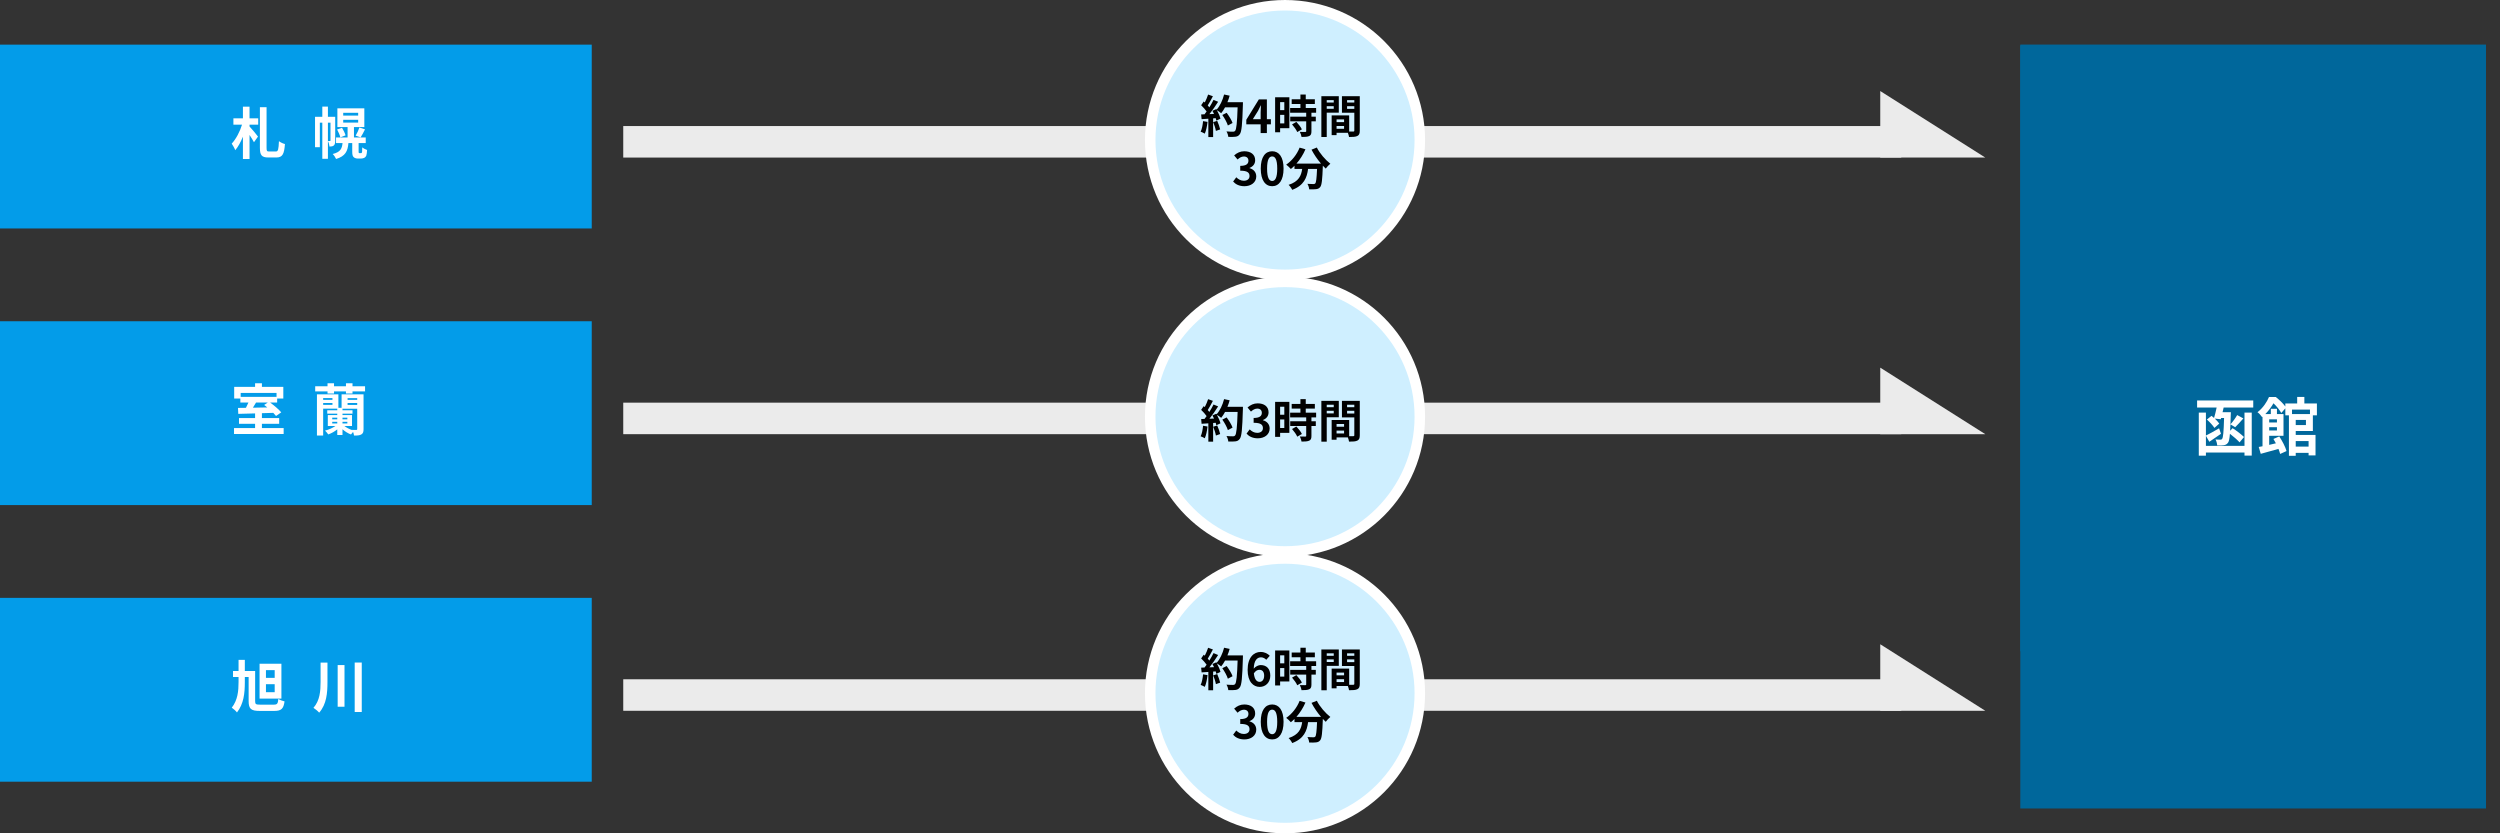
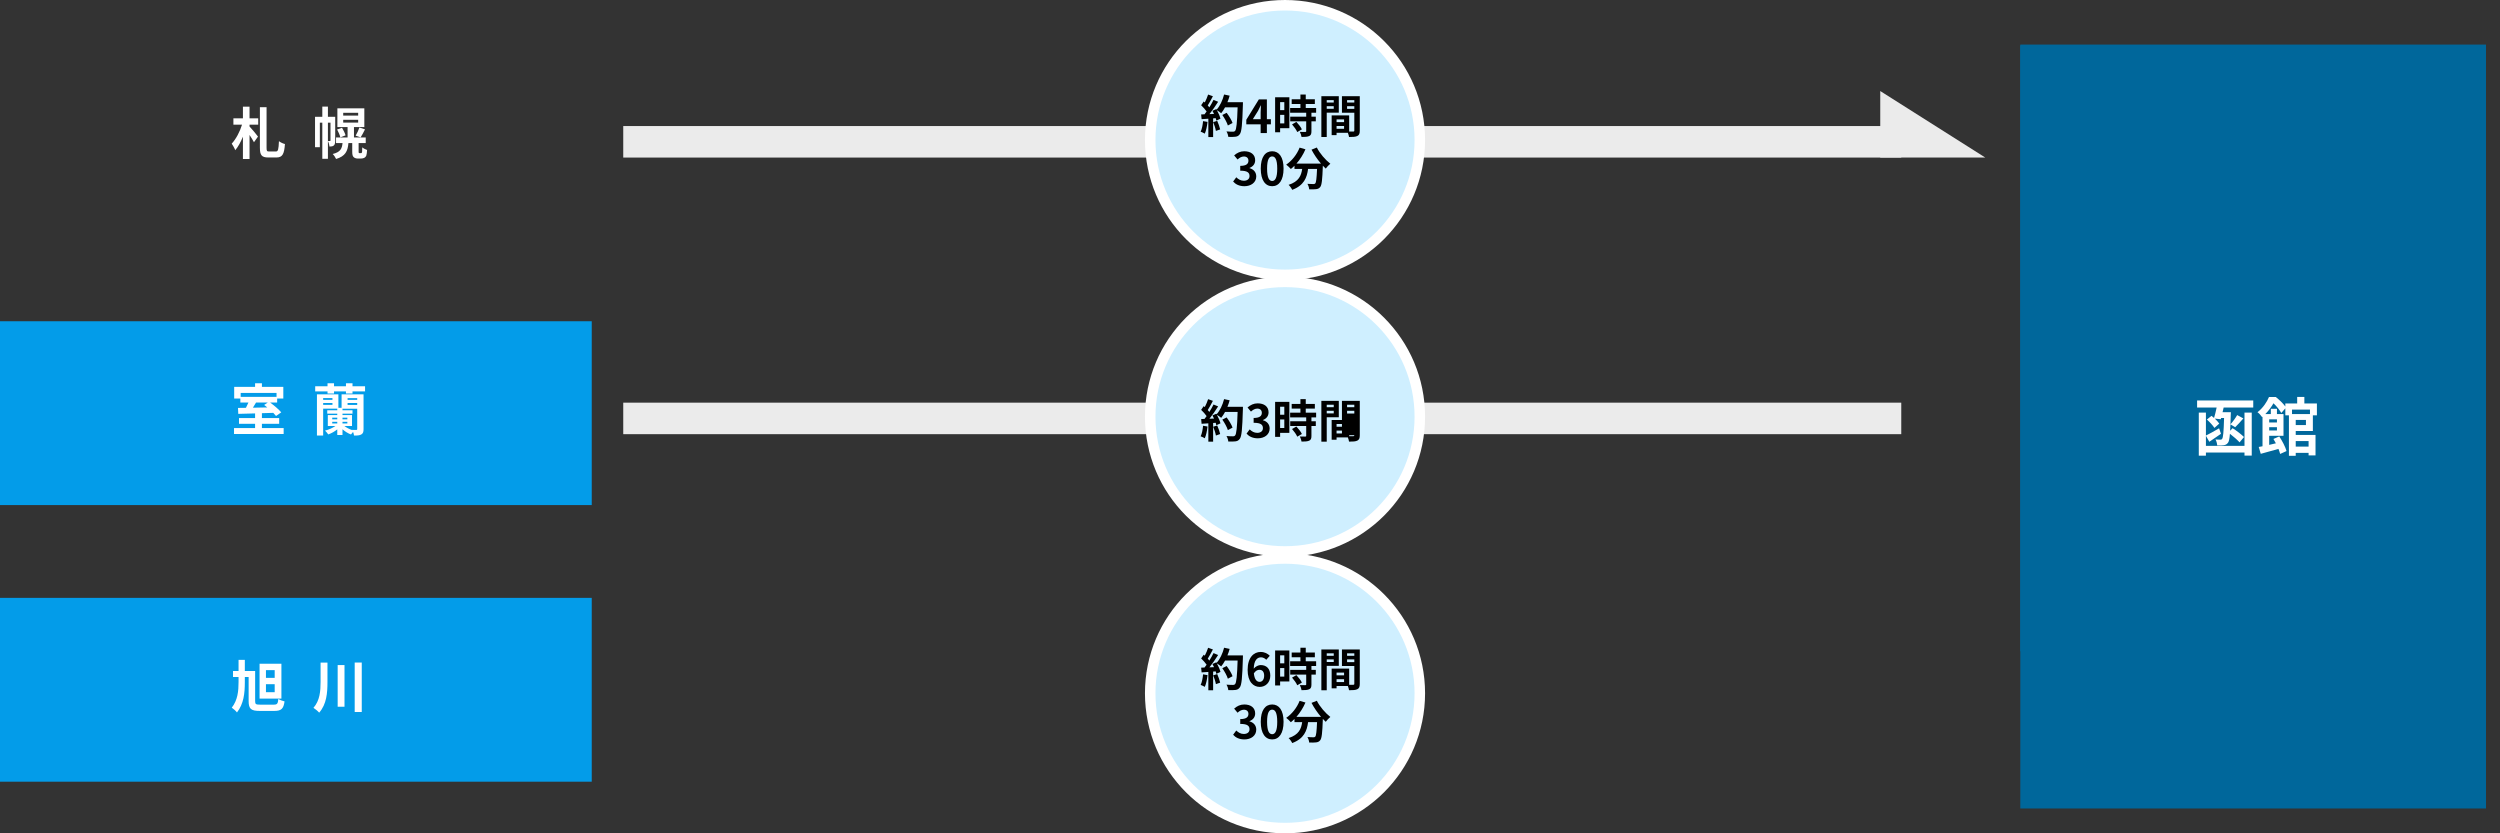
<svg xmlns="http://www.w3.org/2000/svg" width="714" height="238" viewBox="0 0 714 238" fill="none">
  <rect x="0" y="0" width="714" height="238" fill="#333333" stroke="none" />
  <rect x="577" y="12.733" width="133" height="173.28" fill="#00679B" />
  <rect x="577" y="13" width="133" height="217.903" fill="#00679B" />
  <path d="M641.026 127.345V117.841H643.096V130.117H641.026V129.253H630.01V130.135H627.976V117.841H630.01V124.393C630.982 123.943 632.386 123.115 633.772 122.323L634.312 123.889C633.196 124.681 631.99 125.509 630.982 126.175L630.01 124.465V127.345H641.026ZM627.49 114.367H643.528V116.401H635.068C634.978 116.851 634.87 117.301 634.762 117.733H637.138C637.138 117.733 637.12 118.273 637.102 118.525C637.084 119.533 637.048 120.415 637.012 121.189C637.66 120.505 638.488 119.353 638.938 118.543L640.702 119.497C639.892 120.415 639.046 121.387 638.362 122.017L637.012 121.189C636.994 121.891 636.958 122.485 636.922 123.025L637.624 122.287C638.794 123.025 640.162 124.087 640.882 124.807L639.622 126.337C639.046 125.689 637.912 124.681 636.868 123.889C636.742 125.365 636.58 126.103 636.328 126.427C635.986 126.913 635.608 127.075 635.104 127.147C634.654 127.237 633.97 127.219 633.232 127.201C633.196 126.679 633.016 125.959 632.746 125.509C633.34 125.563 633.862 125.563 634.132 125.563C634.384 125.581 634.51 125.527 634.654 125.311C634.924 124.933 635.086 123.439 635.194 119.389H634.348L634.258 119.731L632.548 119.551C633.07 120.055 633.538 120.559 633.826 120.973L632.44 122.215C632.008 121.531 631.072 120.505 630.28 119.821L631.612 118.759C631.846 118.939 632.098 119.155 632.332 119.371C632.584 118.543 632.854 117.445 633.07 116.401H627.49V114.367ZM659.332 125.977H655.66V127.543H659.332V125.977ZM659.728 116.977H654.598V118.255H659.728V116.977ZM658.576 121.405V119.929H655.66V121.405H658.576ZM650.296 119.767H648.082V120.649H650.296V119.767ZM648.082 122.935H650.296V122.017H648.082V122.935ZM660.556 123.097H655.66V124.213H661.312V130.063H659.332V129.343H655.66V130.171H653.716V118.615H652.69V116.617L651.538 117.949C651.106 117.175 650.188 115.987 649.306 115.177C648.748 116.149 647.992 117.229 646.984 118.255H648.55V116.761H650.296V118.255H652.168V124.465H648.082V127.057C648.694 126.913 649.342 126.769 649.99 126.607C649.756 126.175 649.522 125.761 649.288 125.365L650.962 124.645C651.826 125.941 652.708 127.651 653.032 128.821L651.214 129.649C651.106 129.235 650.944 128.749 650.728 128.209C648.946 128.731 647.128 129.235 645.67 129.613L645.094 127.651C645.418 127.597 645.778 127.525 646.174 127.453V119.011L646.048 119.119C645.778 118.705 645.166 118.003 644.734 117.733C646.354 116.473 647.434 114.781 648.028 113.377H649.954C650.908 114.133 652.042 115.195 652.69 116.095V115.231H656.074V113.359H658.126V115.231H661.708V118.615H660.556V123.097Z" fill="white" />
  <rect x="178" y="36" width="365" height="9" fill="#EBEBEB" />
  <path d="M537 45V26L567 45H537Z" fill="#EBEBEB" />
-   <rect y="12.75" width="169" height="52.5" fill="#039CE9" />
  <path d="M71.267 30.464V33.792H73.747V35.6H71.267V36.128C71.875 36.736 73.363 38.56 73.683 39.008L72.531 40.624C72.243 40.064 71.763 39.28 71.267 38.544V45.408H69.379V39.04C68.755 40.56 68.003 41.952 67.187 42.896C66.995 42.336 66.515 41.536 66.179 41.024C67.395 39.728 68.531 37.568 69.123 35.6H66.659V33.792H69.379V30.464H71.267ZM76.867 43.264H78.787C79.443 43.264 79.555 42.672 79.667 40.32C80.115 40.672 80.867 41.024 81.379 41.136C81.171 43.952 80.707 44.976 78.947 44.976H76.627C74.739 44.976 74.227 44.32 74.227 42.176V30.624H76.131V42.192C76.131 43.12 76.227 43.264 76.867 43.264ZM95.733 33.36V40.16C95.733 40.752 95.669 41.264 95.333 41.552C94.997 41.808 94.645 41.856 94.085 41.856C94.069 41.424 93.877 40.704 93.653 40.272H94.261C94.357 40.272 94.389 40.24 94.389 40.112V35.04H93.653V45.36H92.053V35.04H91.349V42.048H89.973V33.36H92.053V30.448H93.653V33.36H95.733ZM98.021 34.208V35.008H102.293V34.208H98.021ZM98.021 32.208V33.008H102.293V32.208H98.021ZM102.677 43.744H102.997C103.093 43.744 103.205 43.744 103.253 43.712C103.317 43.664 103.365 43.568 103.413 43.36C103.429 43.152 103.445 42.688 103.461 42.08C103.781 42.368 104.389 42.688 104.837 42.832C104.805 43.472 104.725 44.176 104.613 44.448C104.485 44.752 104.277 44.96 104.021 45.088C103.781 45.216 103.381 45.28 103.077 45.28H102.165C101.749 45.28 101.285 45.152 101.013 44.88C100.725 44.608 100.597 44.256 100.597 43.232V40.864H99.509C99.317 43.168 98.645 44.608 95.989 45.408C95.813 44.992 95.381 44.32 95.013 43.984C97.189 43.44 97.669 42.512 97.829 40.864H95.973V39.264H99.269V36.288H96.357V30.944H104.053V36.288H101.093V39.264H104.453V40.864H102.421V43.28C102.421 43.488 102.437 43.616 102.485 43.664C102.533 43.728 102.597 43.744 102.677 43.744ZM96.277 36.976L97.685 36.496C98.085 37.152 98.533 38.08 98.693 38.656L97.205 39.232C97.077 38.64 96.661 37.696 96.277 36.976ZM102.997 39.232L101.573 38.736C101.957 38.112 102.421 37.12 102.645 36.416L104.245 36.944C103.829 37.792 103.381 38.64 102.997 39.232Z" fill="white" />
  <circle cx="367" cy="40" r="38.5" fill="#CFEFFF" stroke="white" stroke-width="3" />
  <path d="M343.595 34.594L344.869 34.815C344.739 36.037 344.466 37.337 344.089 38.169C343.816 38 343.244 37.727 342.906 37.61C343.283 36.843 343.491 35.686 343.595 34.594ZM346.494 34.88L347.638 34.516C347.989 35.283 348.327 36.297 348.483 36.96L347.261 37.389C347.157 36.726 346.819 35.673 346.494 34.88ZM350.55 29.186H354.983C354.983 29.186 354.983 29.706 354.97 29.901C354.801 35.595 354.619 37.649 354.073 38.338C353.709 38.832 353.371 38.975 352.825 39.053C352.357 39.131 351.551 39.118 350.797 39.092C350.771 38.65 350.563 37.974 350.277 37.532C351.096 37.61 351.837 37.61 352.188 37.61C352.435 37.61 352.578 37.558 352.734 37.389C353.124 36.986 353.319 35.088 353.462 30.655H349.874C349.523 31.292 349.159 31.864 348.769 32.332C348.509 32.098 347.937 31.708 347.547 31.474C348.002 32.293 348.418 33.255 348.561 33.905L347.391 34.451C347.352 34.243 347.287 34.009 347.209 33.749L346.468 33.801V39.144H345.103V33.905L343.179 34.035L343.049 32.683L344.011 32.644C344.206 32.397 344.414 32.124 344.609 31.838C344.232 31.279 343.595 30.577 343.049 30.057L343.777 28.991C343.881 29.082 343.985 29.173 344.089 29.264C344.453 28.549 344.83 27.678 345.038 27.002L346.403 27.483C345.935 28.38 345.402 29.381 344.934 30.109C345.103 30.291 345.259 30.486 345.389 30.655C345.857 29.927 346.273 29.173 346.585 28.523L347.898 29.069C347.17 30.213 346.26 31.539 345.415 32.592L346.728 32.54C346.585 32.228 346.429 31.916 346.273 31.643L347.365 31.162L347.456 31.318C348.418 30.291 349.185 28.627 349.601 26.989L351.187 27.327C351.018 27.964 350.797 28.588 350.55 29.186ZM352.019 35.127L350.68 35.842C350.433 35.023 349.757 33.775 349.094 32.839L350.329 32.215C351.005 33.112 351.746 34.308 352.019 35.127ZM357.804 34.048H360.04V32.085C360.04 31.526 360.092 30.655 360.118 30.096H360.066C359.832 30.603 359.572 31.136 359.299 31.656L357.804 34.048ZM362.965 34.048V35.504H361.821V38H360.04V35.504H355.945V34.204L359.533 28.38H361.821V34.048H362.965ZM366.799 29.16H365.603V31.448H366.799V29.16ZM365.603 35.244H366.799V32.8H365.603V35.244ZM368.242 27.782V36.622H365.603V37.766H364.173V27.782H368.242ZM369.009 35.53L370.244 34.815C370.842 35.452 371.544 36.31 371.817 36.947L370.491 37.714C370.257 37.116 369.594 36.193 369.009 35.53ZM375.886 32.202H374.547V33.32H375.795V34.659H374.547V37.493C374.547 38.234 374.404 38.624 373.897 38.858C373.39 39.079 372.688 39.118 371.726 39.118C371.674 38.689 371.44 38.078 371.232 37.662C371.856 37.688 372.584 37.688 372.779 37.688C372.987 37.688 373.052 37.636 373.052 37.454V34.659H368.489V33.32H373.052V32.202H368.463V30.85H371.401V29.706H368.905V28.354H371.401V26.989H372.922V28.354H375.522V29.706H372.922V30.85H375.886V32.202ZM380.917 28.601H378.915V29.29H380.917V28.601ZM378.915 31.071H380.917V30.33H378.915V31.071ZM382.36 32.176H378.915V39.131H377.381V27.483H382.36V32.176ZM384.726 31.097H386.793V30.33H384.726V31.097ZM386.793 28.601H384.726V29.29H386.793V28.601ZM381.723 36.791H383.868V35.985H381.723V36.791ZM383.868 34.1H381.723V34.88H383.868V34.1ZM388.353 27.483V37.298C388.353 38.13 388.184 38.585 387.664 38.832C387.157 39.092 386.403 39.131 385.285 39.131C385.246 38.806 385.103 38.325 384.947 37.922H381.723V38.585H380.319V32.956H385.324V37.571C385.831 37.584 386.312 37.584 386.481 37.571C386.715 37.571 386.793 37.493 386.793 37.285V32.202H383.257V27.483H388.353ZM355.407 53.182C353.886 53.182 352.859 52.61 352.183 51.843L353.08 50.634C353.652 51.193 354.354 51.622 355.225 51.622C356.2 51.622 356.863 51.141 356.863 50.283C356.863 49.334 356.304 48.749 354.211 48.749V47.371C355.979 47.371 356.551 46.76 356.551 45.902C356.551 45.148 356.083 44.706 355.264 44.693C354.575 44.706 354.016 45.031 353.444 45.551L352.469 44.381C353.301 43.653 354.224 43.198 355.355 43.198C357.214 43.198 358.475 44.108 358.475 45.759C358.475 46.799 357.89 47.553 356.863 47.956V48.021C357.955 48.32 358.787 49.126 358.787 50.387C358.787 52.155 357.24 53.182 355.407 53.182ZM363.335 53.182C361.372 53.182 360.072 51.466 360.072 48.151C360.072 44.823 361.372 43.198 363.335 43.198C365.285 43.198 366.585 44.836 366.585 48.151C366.585 51.466 365.285 53.182 363.335 53.182ZM363.335 51.687C364.154 51.687 364.778 50.855 364.778 48.151C364.778 45.46 364.154 44.68 363.335 44.68C362.503 44.68 361.879 45.46 361.879 48.151C361.879 50.855 362.503 51.687 363.335 51.687ZM374.565 42.743L376.086 42.132C376.905 43.783 378.53 45.668 379.947 46.76C379.531 47.085 378.933 47.709 378.634 48.151C378.361 47.904 378.088 47.618 377.802 47.319V47.41C377.659 51.336 377.503 52.87 377.048 53.416C376.723 53.832 376.372 53.962 375.865 54.027C375.423 54.092 374.669 54.092 373.902 54.066C373.876 53.598 373.668 52.948 373.395 52.506C374.11 52.558 374.786 52.571 375.111 52.571C375.345 52.571 375.488 52.545 375.631 52.389C375.891 52.116 376.034 50.959 376.151 48.242H373.59C373.265 50.738 372.42 52.961 369.053 54.222C368.858 53.78 368.403 53.143 368.026 52.792C370.964 51.843 371.64 50.14 371.9 48.242H369.703V47.332C369.365 47.683 369.014 47.995 368.663 48.268C368.377 47.917 367.714 47.293 367.337 47.02C368.962 45.928 370.392 44.134 371.172 42.158L372.836 42.639C372.199 44.134 371.289 45.564 370.262 46.734H377.282C376.255 45.538 375.28 44.108 374.565 42.743Z" fill="black" />
  <rect x="178" y="115" width="365" height="9" fill="#EBEBEB" />
-   <path d="M537 124V105L567 124H537Z" fill="#EBEBEB" />
  <rect y="91.75" width="169" height="52.5" fill="#039CE9" />
  <path d="M76.467 114.968H73.123C72.835 115.464 72.515 115.976 72.227 116.44L76.339 116.36C76.035 116.104 75.731 115.864 75.443 115.656L76.467 114.968ZM78.979 112.216H68.739V113.352H78.979V112.216ZM74.803 122.264H81.011V123.944H66.835V122.264H72.851V121.032H68.259V119.4H72.851V118.072C71.059 118.12 69.379 118.168 68.051 118.2L67.971 116.504L70.243 116.472C70.483 115.992 70.739 115.464 70.947 114.968H68.643V113.816H66.883V110.488H72.851V109.464H74.803V110.488H80.915V113.816H79.155V114.968H77.155C78.307 115.816 79.651 116.952 80.323 117.768L78.835 118.808C78.627 118.536 78.355 118.232 78.051 117.912L74.803 118.008V119.4H79.731V121.032H74.803V122.264ZM100.629 122.856L100.597 122.776C101.077 122.808 101.605 122.792 101.765 122.792C101.957 122.792 102.021 122.728 102.021 122.536V116.728H97.813V117.176H100.677V118.136H97.813V118.552H100.533V121.672H98.357C98.949 122.136 99.797 122.568 100.629 122.856ZM94.885 120.472V120.936H96.325V120.472H94.885ZM97.813 119.752H99.205V119.288H97.813V119.752ZM97.813 120.936H99.205V120.472H97.813V120.936ZM94.885 119.288V119.752H96.325V119.288H94.885ZM92.293 115.624H94.949V115.096H92.293V115.624ZM94.949 113.688H92.293V114.2H94.949V113.688ZM102.021 113.704H99.269V114.2H102.021V113.704ZM99.269 115.096V115.64H102.021V115.096H99.269ZM103.829 112.616V122.568C103.829 123.368 103.685 123.8 103.173 124.088C102.693 124.36 102.037 124.408 101.109 124.392C101.077 124.104 100.965 123.704 100.837 123.352C100.613 123.592 100.389 123.864 100.245 124.088C99.397 123.784 98.517 123.224 97.813 122.6V124.232H96.325V122.632C95.573 123.24 94.629 123.768 93.749 124.072C93.525 123.736 93.125 123.24 92.821 122.984C93.861 122.728 94.997 122.232 95.781 121.672H93.621V118.552H96.325V118.136H93.461V117.176H96.325V116.712H92.293V124.392H90.517V112.616H96.645V116.472H97.557V112.616H103.829ZM100.677 110.312H104.261V111.784H100.677V112.392H98.805V111.784H95.397V112.392H93.541V111.784H90.021V110.312H93.541V109.464H95.397V110.312H98.805V109.464H100.677V110.312Z" fill="white" />
  <circle cx="367" cy="119" r="38.5" fill="#CFEFFF" stroke="white" stroke-width="3" />
-   <path d="M343.595 121.594L344.869 121.815C344.739 123.037 344.466 124.337 344.089 125.169C343.816 125 343.244 124.727 342.906 124.61C343.283 123.843 343.491 122.686 343.595 121.594ZM346.494 121.88L347.638 121.516C347.989 122.283 348.327 123.297 348.483 123.96L347.261 124.389C347.157 123.726 346.819 122.673 346.494 121.88ZM350.55 116.186H354.983C354.983 116.186 354.983 116.706 354.97 116.901C354.801 122.595 354.619 124.649 354.073 125.338C353.709 125.832 353.371 125.975 352.825 126.053C352.357 126.131 351.551 126.118 350.797 126.092C350.771 125.65 350.563 124.974 350.277 124.532C351.096 124.61 351.837 124.61 352.188 124.61C352.435 124.61 352.578 124.558 352.734 124.389C353.124 123.986 353.319 122.088 353.462 117.655H349.874C349.523 118.292 349.159 118.864 348.769 119.332C348.509 119.098 347.937 118.708 347.547 118.474C348.002 119.293 348.418 120.255 348.561 120.905L347.391 121.451C347.352 121.243 347.287 121.009 347.209 120.749L346.468 120.801V126.144H345.103V120.905L343.179 121.035L343.049 119.683L344.011 119.644C344.206 119.397 344.414 119.124 344.609 118.838C344.232 118.279 343.595 117.577 343.049 117.057L343.777 115.991C343.881 116.082 343.985 116.173 344.089 116.264C344.453 115.549 344.83 114.678 345.038 114.002L346.403 114.483C345.935 115.38 345.402 116.381 344.934 117.109C345.103 117.291 345.259 117.486 345.389 117.655C345.857 116.927 346.273 116.173 346.585 115.523L347.898 116.069C347.17 117.213 346.26 118.539 345.415 119.592L346.728 119.54C346.585 119.228 346.429 118.916 346.273 118.643L347.365 118.162L347.456 118.318C348.418 117.291 349.185 115.627 349.601 113.989L351.187 114.327C351.018 114.964 350.797 115.588 350.55 116.186ZM352.019 122.127L350.68 122.842C350.433 122.023 349.757 120.775 349.094 119.839L350.329 119.215C351.005 120.112 351.746 121.308 352.019 122.127ZM359.234 125.182C357.713 125.182 356.686 124.61 356.01 123.843L356.907 122.634C357.479 123.193 358.181 123.622 359.052 123.622C360.027 123.622 360.69 123.141 360.69 122.283C360.69 121.334 360.131 120.749 358.038 120.749V119.371C359.806 119.371 360.378 118.76 360.378 117.902C360.378 117.148 359.91 116.706 359.091 116.693C358.402 116.706 357.843 117.031 357.271 117.551L356.296 116.381C357.128 115.653 358.051 115.198 359.182 115.198C361.041 115.198 362.302 116.108 362.302 117.759C362.302 118.799 361.717 119.553 360.69 119.956V120.021C361.782 120.32 362.614 121.126 362.614 122.387C362.614 124.155 361.067 125.182 359.234 125.182ZM366.799 116.16H365.603V118.448H366.799V116.16ZM365.603 122.244H366.799V119.8H365.603V122.244ZM368.242 114.782V123.622H365.603V124.766H364.173V114.782H368.242ZM369.009 122.53L370.244 121.815C370.842 122.452 371.544 123.31 371.817 123.947L370.491 124.714C370.257 124.116 369.594 123.193 369.009 122.53ZM375.886 119.202H374.547V120.32H375.795V121.659H374.547V124.493C374.547 125.234 374.404 125.624 373.897 125.858C373.39 126.079 372.688 126.118 371.726 126.118C371.674 125.689 371.44 125.078 371.232 124.662C371.856 124.688 372.584 124.688 372.779 124.688C372.987 124.688 373.052 124.636 373.052 124.454V121.659H368.489V120.32H373.052V119.202H368.463V117.85H371.401V116.706H368.905V115.354H371.401V113.989H372.922V115.354H375.522V116.706H372.922V117.85H375.886V119.202ZM380.917 115.601H378.915V116.29H380.917V115.601ZM378.915 118.071H380.917V117.33H378.915V118.071ZM382.36 119.176H378.915V126.131H377.381V114.483H382.36V119.176ZM384.726 118.097H386.793V117.33H384.726V118.097ZM386.793 115.601H384.726V116.29H386.793V115.601ZM381.723 123.791H383.868V122.985H381.723V123.791ZM383.868 121.1H381.723V121.88H383.868V121.1ZM388.353 114.483V124.298C388.353 125.13 388.184 125.585 387.664 125.832C387.157 126.092 386.403 126.131 385.285 126.131C385.246 125.806 385.103 125.325 384.947 124.922H381.723V125.585H380.319V119.956H385.324V124.571C385.831 124.584 386.312 124.584 386.481 124.571C386.715 124.571 386.793 124.493 386.793 124.285V119.202H383.257V114.483H388.353Z" fill="black" />
-   <rect x="178" y="194" width="365" height="9" fill="#EBEBEB" />
-   <path d="M537 203V184L567 203H537Z" fill="#EBEBEB" />
+   <path d="M343.595 121.594L344.869 121.815C344.739 123.037 344.466 124.337 344.089 125.169C343.816 125 343.244 124.727 342.906 124.61C343.283 123.843 343.491 122.686 343.595 121.594ZM346.494 121.88L347.638 121.516C347.989 122.283 348.327 123.297 348.483 123.96L347.261 124.389C347.157 123.726 346.819 122.673 346.494 121.88ZM350.55 116.186H354.983C354.983 116.186 354.983 116.706 354.97 116.901C354.801 122.595 354.619 124.649 354.073 125.338C353.709 125.832 353.371 125.975 352.825 126.053C352.357 126.131 351.551 126.118 350.797 126.092C350.771 125.65 350.563 124.974 350.277 124.532C351.096 124.61 351.837 124.61 352.188 124.61C352.435 124.61 352.578 124.558 352.734 124.389C353.124 123.986 353.319 122.088 353.462 117.655H349.874C349.523 118.292 349.159 118.864 348.769 119.332C348.509 119.098 347.937 118.708 347.547 118.474C348.002 119.293 348.418 120.255 348.561 120.905L347.391 121.451C347.352 121.243 347.287 121.009 347.209 120.749L346.468 120.801V126.144H345.103V120.905L343.179 121.035L343.049 119.683L344.011 119.644C344.206 119.397 344.414 119.124 344.609 118.838C344.232 118.279 343.595 117.577 343.049 117.057L343.777 115.991C343.881 116.082 343.985 116.173 344.089 116.264C344.453 115.549 344.83 114.678 345.038 114.002L346.403 114.483C345.935 115.38 345.402 116.381 344.934 117.109C345.103 117.291 345.259 117.486 345.389 117.655C345.857 116.927 346.273 116.173 346.585 115.523L347.898 116.069C347.17 117.213 346.26 118.539 345.415 119.592L346.728 119.54C346.585 119.228 346.429 118.916 346.273 118.643L347.365 118.162L347.456 118.318C348.418 117.291 349.185 115.627 349.601 113.989L351.187 114.327C351.018 114.964 350.797 115.588 350.55 116.186ZM352.019 122.127L350.68 122.842C350.433 122.023 349.757 120.775 349.094 119.839L350.329 119.215C351.005 120.112 351.746 121.308 352.019 122.127ZM359.234 125.182C357.713 125.182 356.686 124.61 356.01 123.843L356.907 122.634C357.479 123.193 358.181 123.622 359.052 123.622C360.027 123.622 360.69 123.141 360.69 122.283C360.69 121.334 360.131 120.749 358.038 120.749V119.371C359.806 119.371 360.378 118.76 360.378 117.902C360.378 117.148 359.91 116.706 359.091 116.693C358.402 116.706 357.843 117.031 357.271 117.551L356.296 116.381C357.128 115.653 358.051 115.198 359.182 115.198C361.041 115.198 362.302 116.108 362.302 117.759C362.302 118.799 361.717 119.553 360.69 119.956V120.021C361.782 120.32 362.614 121.126 362.614 122.387C362.614 124.155 361.067 125.182 359.234 125.182ZM366.799 116.16H365.603V118.448H366.799V116.16ZM365.603 122.244H366.799V119.8H365.603V122.244ZM368.242 114.782V123.622H365.603V124.766H364.173V114.782H368.242ZM369.009 122.53L370.244 121.815C370.842 122.452 371.544 123.31 371.817 123.947L370.491 124.714C370.257 124.116 369.594 123.193 369.009 122.53ZM375.886 119.202H374.547V120.32H375.795V121.659H374.547V124.493C374.547 125.234 374.404 125.624 373.897 125.858C373.39 126.079 372.688 126.118 371.726 126.118C371.674 125.689 371.44 125.078 371.232 124.662C371.856 124.688 372.584 124.688 372.779 124.688C372.987 124.688 373.052 124.636 373.052 124.454V121.659H368.489V120.32H373.052V119.202H368.463V117.85H371.401V116.706H368.905V115.354H371.401V113.989H372.922V115.354H375.522V116.706H372.922V117.85H375.886V119.202ZM380.917 115.601H378.915V116.29H380.917V115.601ZM378.915 118.071H380.917V117.33H378.915V118.071ZM382.36 119.176H378.915V126.131H377.381V114.483H382.36V119.176ZM384.726 118.097H386.793V117.33H384.726V118.097ZM386.793 115.601H384.726V116.29H386.793V115.601ZM381.723 123.791H383.868V122.985H381.723V123.791ZM383.868 121.1H381.723V121.88H383.868V121.1ZM388.353 114.483V124.298C388.353 125.13 388.184 125.585 387.664 125.832C387.157 126.092 386.403 126.131 385.285 126.131C385.246 125.806 385.103 125.325 384.947 124.922H381.723V125.585H380.319V119.956H385.324V124.571C385.831 124.584 386.312 124.584 386.481 124.571C386.715 124.571 386.793 124.493 386.793 124.285H383.257V114.483H388.353Z" fill="black" />
  <rect y="170.75" width="169" height="52.5" fill="#039CE9" />
  <path d="M78.451 193.6V191.392H75.955V193.6H78.451ZM78.451 197.696V195.408H75.955V197.696H78.451ZM80.371 189.568V199.52H74.131V189.568H80.371ZM74.291 201.248H78.163C79.171 201.248 79.363 200.992 79.491 199.616C79.939 199.904 80.739 200.208 81.267 200.32C80.979 202.4 80.371 203.04 78.339 203.04H74.195C71.715 203.04 71.011 202.48 71.011 200.208V193.36H69.923V194.8C69.923 198 69.619 200.976 67.683 203.472C67.331 203.008 66.675 202.448 66.195 202.112C67.891 199.936 68.131 197.36 68.131 194.784V193.36H66.547V191.632H68.131V188.464H69.923V191.632H72.867V200.176C72.867 201.12 73.043 201.248 74.291 201.248ZM91.557 189.248H93.525V194.768C93.525 197.872 93.285 201.12 91.157 203.536C90.789 203.104 90.021 202.464 89.525 202.16C91.349 200.08 91.557 197.392 91.557 194.752V189.248ZM96.437 189.936H98.389V201.84H96.437V189.936ZM101.301 189.216H103.317V203.344H101.301V189.216Z" fill="white" />
  <circle cx="367" cy="198" r="38.5" fill="#CFEFFF" stroke="white" stroke-width="3" />
  <path d="M343.595 192.594L344.869 192.815C344.739 194.037 344.466 195.337 344.089 196.169C343.816 196 343.244 195.727 342.906 195.61C343.283 194.843 343.491 193.686 343.595 192.594ZM346.494 192.88L347.638 192.516C347.989 193.283 348.327 194.297 348.483 194.96L347.261 195.389C347.157 194.726 346.819 193.673 346.494 192.88ZM350.55 187.186H354.983C354.983 187.186 354.983 187.706 354.97 187.901C354.801 193.595 354.619 195.649 354.073 196.338C353.709 196.832 353.371 196.975 352.825 197.053C352.357 197.131 351.551 197.118 350.797 197.092C350.771 196.65 350.563 195.974 350.277 195.532C351.096 195.61 351.837 195.61 352.188 195.61C352.435 195.61 352.578 195.558 352.734 195.389C353.124 194.986 353.319 193.088 353.462 188.655H349.874C349.523 189.292 349.159 189.864 348.769 190.332C348.509 190.098 347.937 189.708 347.547 189.474C348.002 190.293 348.418 191.255 348.561 191.905L347.391 192.451C347.352 192.243 347.287 192.009 347.209 191.749L346.468 191.801V197.144H345.103V191.905L343.179 192.035L343.049 190.683L344.011 190.644C344.206 190.397 344.414 190.124 344.609 189.838C344.232 189.279 343.595 188.577 343.049 188.057L343.777 186.991C343.881 187.082 343.985 187.173 344.089 187.264C344.453 186.549 344.83 185.678 345.038 185.002L346.403 185.483C345.935 186.38 345.402 187.381 344.934 188.109C345.103 188.291 345.259 188.486 345.389 188.655C345.857 187.927 346.273 187.173 346.585 186.523L347.898 187.069C347.17 188.213 346.26 189.539 345.415 190.592L346.728 190.54C346.585 190.228 346.429 189.916 346.273 189.643L347.365 189.162L347.456 189.318C348.418 188.291 349.185 186.627 349.601 184.989L351.187 185.327C351.018 185.964 350.797 186.588 350.55 187.186ZM352.019 193.127L350.68 193.842C350.433 193.023 349.757 191.775 349.094 190.839L350.329 190.215C351.005 191.112 351.746 192.308 352.019 193.127ZM359.741 194.739C360.456 194.739 361.041 194.141 361.041 192.971C361.041 191.827 360.508 191.294 359.676 191.294C359.156 191.294 358.584 191.567 358.103 192.308C358.285 194.063 358.935 194.739 359.741 194.739ZM362.653 187.29L361.639 188.434C361.301 188.044 360.716 187.732 360.157 187.732C359.052 187.732 358.142 188.564 358.064 190.969C358.584 190.332 359.416 189.942 360.04 189.942C361.652 189.942 362.796 190.904 362.796 192.971C362.796 194.947 361.418 196.182 359.78 196.182C357.947 196.182 356.322 194.713 356.322 191.32C356.322 187.732 358.103 186.198 360.04 186.198C361.21 186.198 362.068 186.692 362.653 187.29ZM366.799 187.16H365.603V189.448H366.799V187.16ZM365.603 193.244H366.799V190.8H365.603V193.244ZM368.242 185.782V194.622H365.603V195.766H364.173V185.782H368.242ZM369.009 193.53L370.244 192.815C370.842 193.452 371.544 194.31 371.817 194.947L370.491 195.714C370.257 195.116 369.594 194.193 369.009 193.53ZM375.886 190.202H374.547V191.32H375.795V192.659H374.547V195.493C374.547 196.234 374.404 196.624 373.897 196.858C373.39 197.079 372.688 197.118 371.726 197.118C371.674 196.689 371.44 196.078 371.232 195.662C371.856 195.688 372.584 195.688 372.779 195.688C372.987 195.688 373.052 195.636 373.052 195.454V192.659H368.489V191.32H373.052V190.202H368.463V188.85H371.401V187.706H368.905V186.354H371.401V184.989H372.922V186.354H375.522V187.706H372.922V188.85H375.886V190.202ZM380.917 186.601H378.915V187.29H380.917V186.601ZM378.915 189.071H380.917V188.33H378.915V189.071ZM382.36 190.176H378.915V197.131H377.381V185.483H382.36V190.176ZM384.726 189.097H386.793V188.33H384.726V189.097ZM386.793 186.601H384.726V187.29H386.793V186.601ZM381.723 194.791H383.868V193.985H381.723V194.791ZM383.868 192.1H381.723V192.88H383.868V192.1ZM388.353 185.483V195.298C388.353 196.13 388.184 196.585 387.664 196.832C387.157 197.092 386.403 197.131 385.285 197.131C385.246 196.806 385.103 196.325 384.947 195.922H381.723V196.585H380.319V190.956H385.324V195.571C385.831 195.584 386.312 195.584 386.481 195.571C386.715 195.571 386.793 195.493 386.793 195.285V190.202H383.257V185.483H388.353ZM355.407 211.182C353.886 211.182 352.859 210.61 352.183 209.843L353.08 208.634C353.652 209.193 354.354 209.622 355.225 209.622C356.2 209.622 356.863 209.141 356.863 208.283C356.863 207.334 356.304 206.749 354.211 206.749V205.371C355.979 205.371 356.551 204.76 356.551 203.902C356.551 203.148 356.083 202.706 355.264 202.693C354.575 202.706 354.016 203.031 353.444 203.551L352.469 202.381C353.301 201.653 354.224 201.198 355.355 201.198C357.214 201.198 358.475 202.108 358.475 203.759C358.475 204.799 357.89 205.553 356.863 205.956V206.021C357.955 206.32 358.787 207.126 358.787 208.387C358.787 210.155 357.24 211.182 355.407 211.182ZM363.335 211.182C361.372 211.182 360.072 209.466 360.072 206.151C360.072 202.823 361.372 201.198 363.335 201.198C365.285 201.198 366.585 202.836 366.585 206.151C366.585 209.466 365.285 211.182 363.335 211.182ZM363.335 209.687C364.154 209.687 364.778 208.855 364.778 206.151C364.778 203.46 364.154 202.68 363.335 202.68C362.503 202.68 361.879 203.46 361.879 206.151C361.879 208.855 362.503 209.687 363.335 209.687ZM374.565 200.743L376.086 200.132C376.905 201.783 378.53 203.668 379.947 204.76C379.531 205.085 378.933 205.709 378.634 206.151C378.361 205.904 378.088 205.618 377.802 205.319V205.41C377.659 209.336 377.503 210.87 377.048 211.416C376.723 211.832 376.372 211.962 375.865 212.027C375.423 212.092 374.669 212.092 373.902 212.066C373.876 211.598 373.668 210.948 373.395 210.506C374.11 210.558 374.786 210.571 375.111 210.571C375.345 210.571 375.488 210.545 375.631 210.389C375.891 210.116 376.034 208.959 376.151 206.242H373.59C373.265 208.738 372.42 210.961 369.053 212.222C368.858 211.78 368.403 211.143 368.026 210.792C370.964 209.843 371.64 208.14 371.9 206.242H369.703V205.332C369.365 205.683 369.014 205.995 368.663 206.268C368.377 205.917 367.714 205.293 367.337 205.02C368.962 203.928 370.392 202.134 371.172 200.158L372.836 200.639C372.199 202.134 371.289 203.564 370.262 204.734H377.282C376.255 203.538 375.28 202.108 374.565 200.743Z" fill="black" />
</svg>